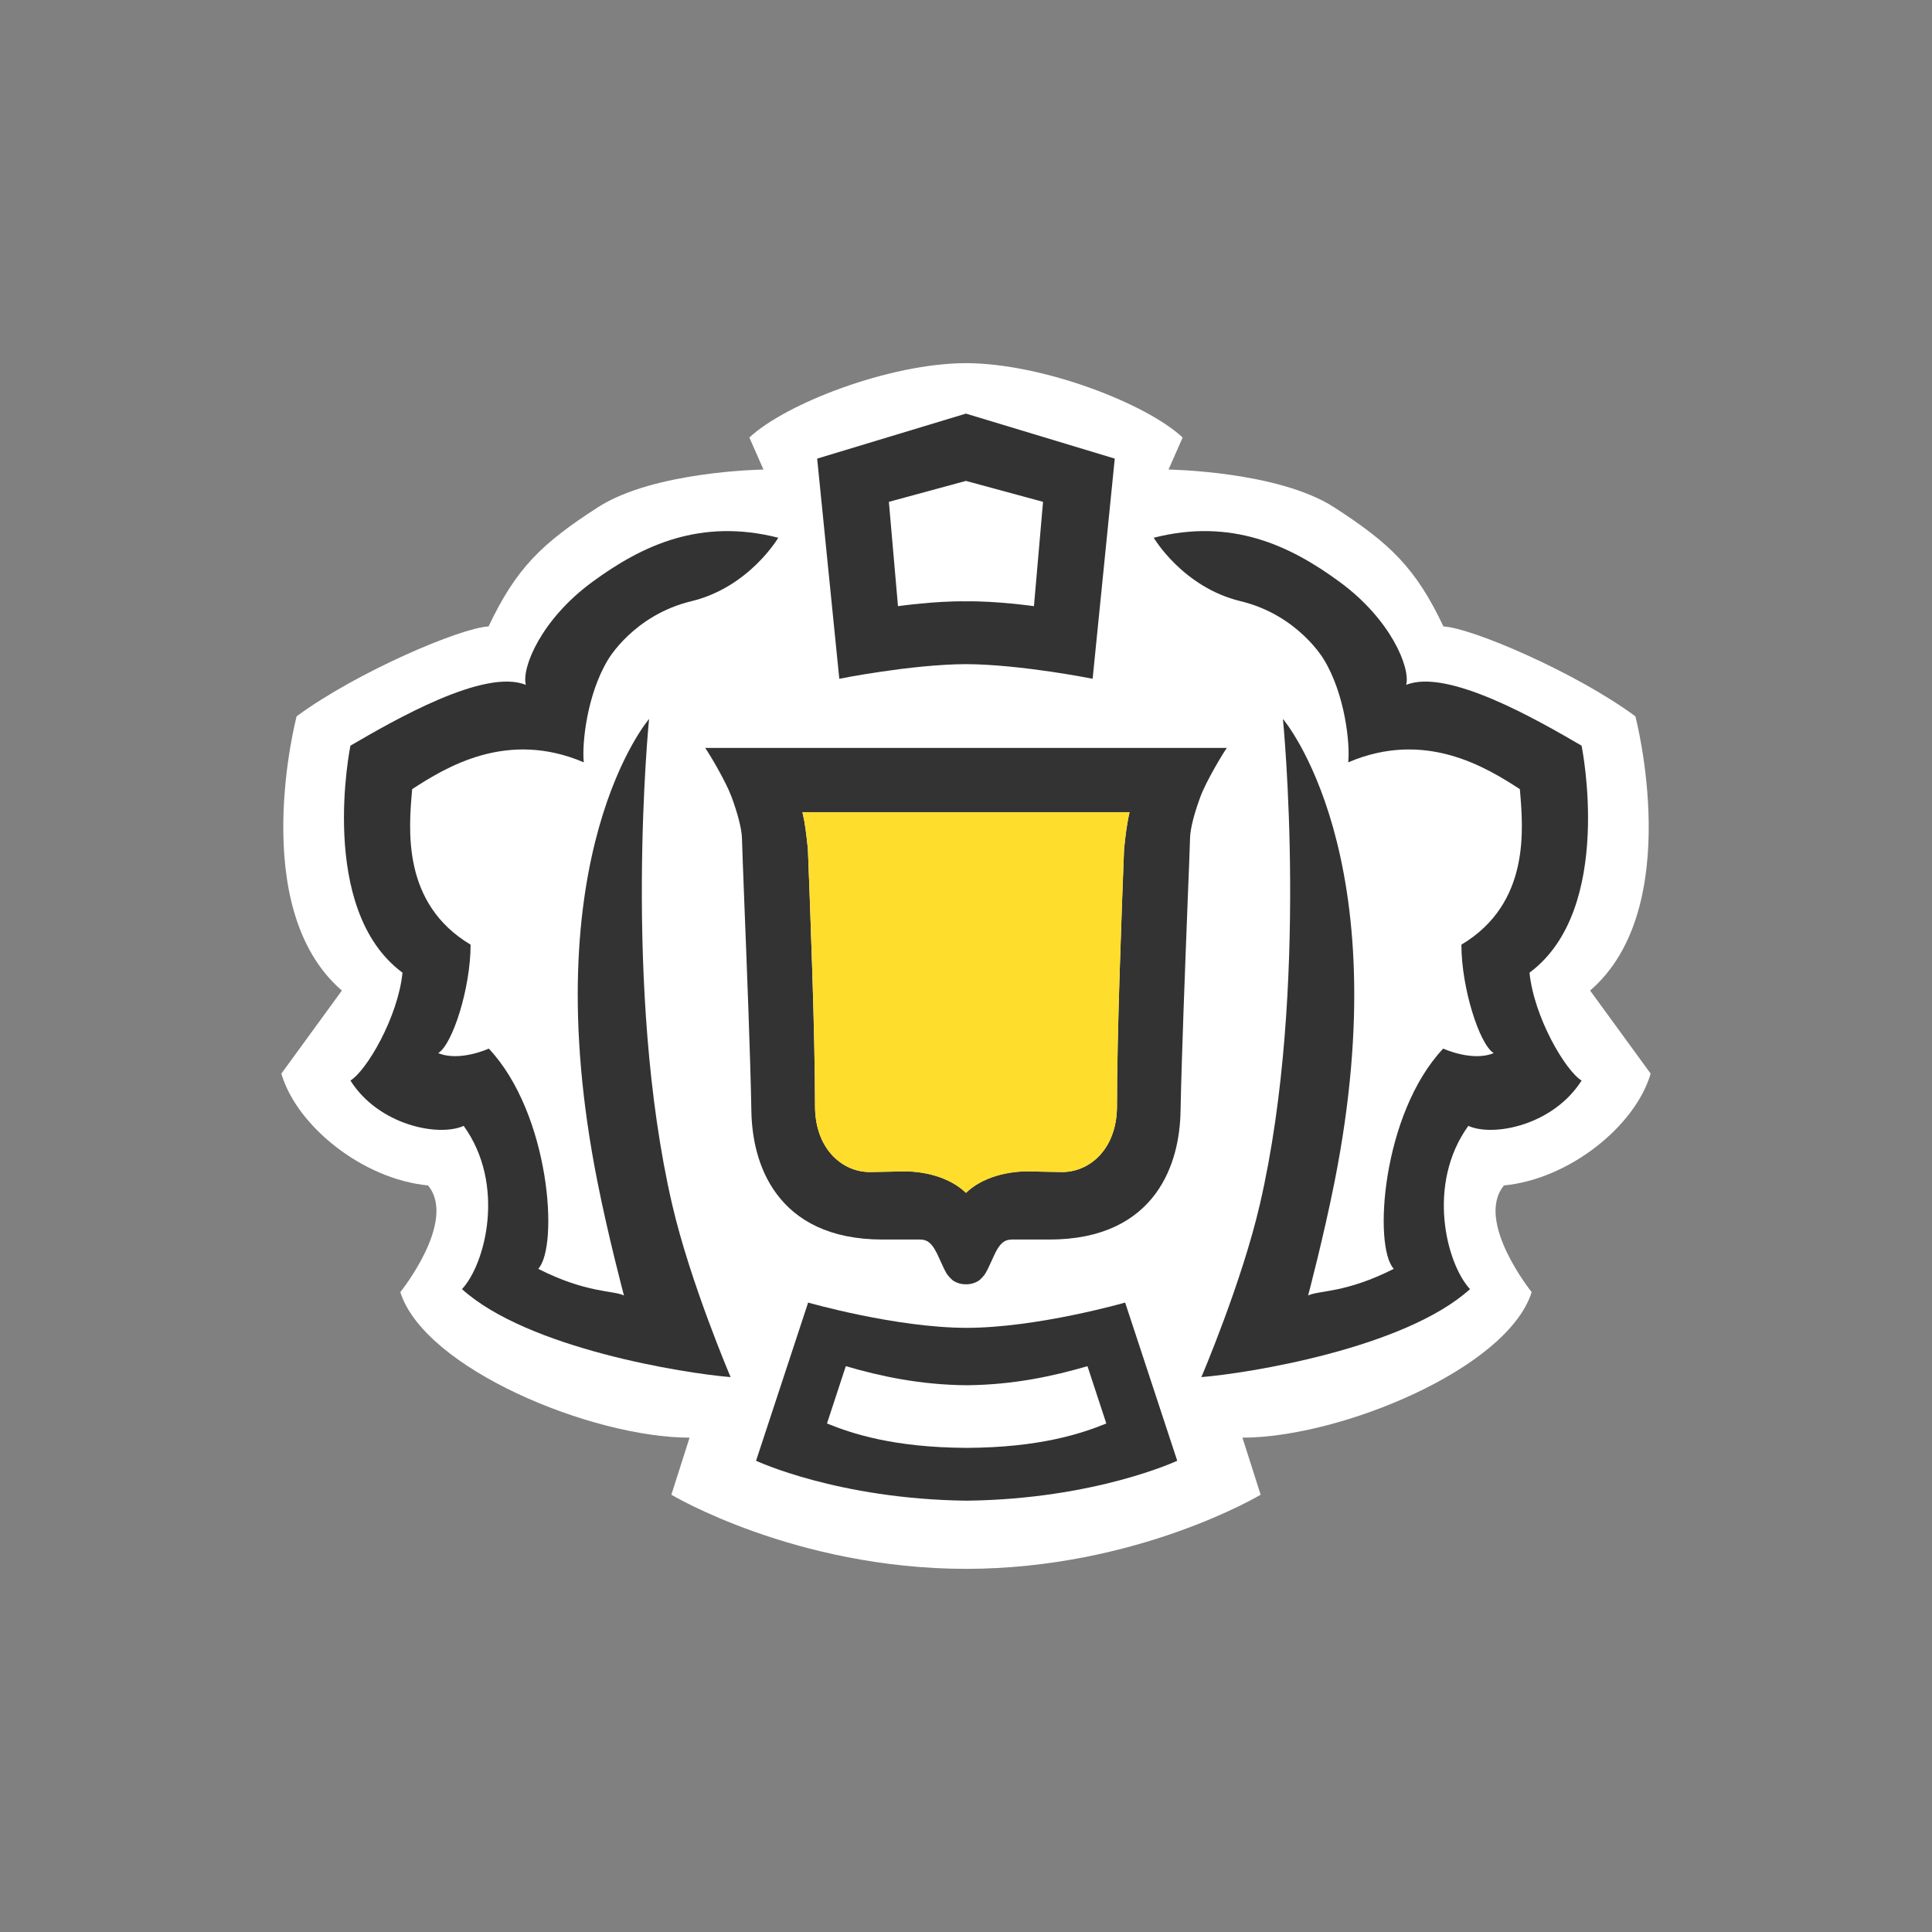
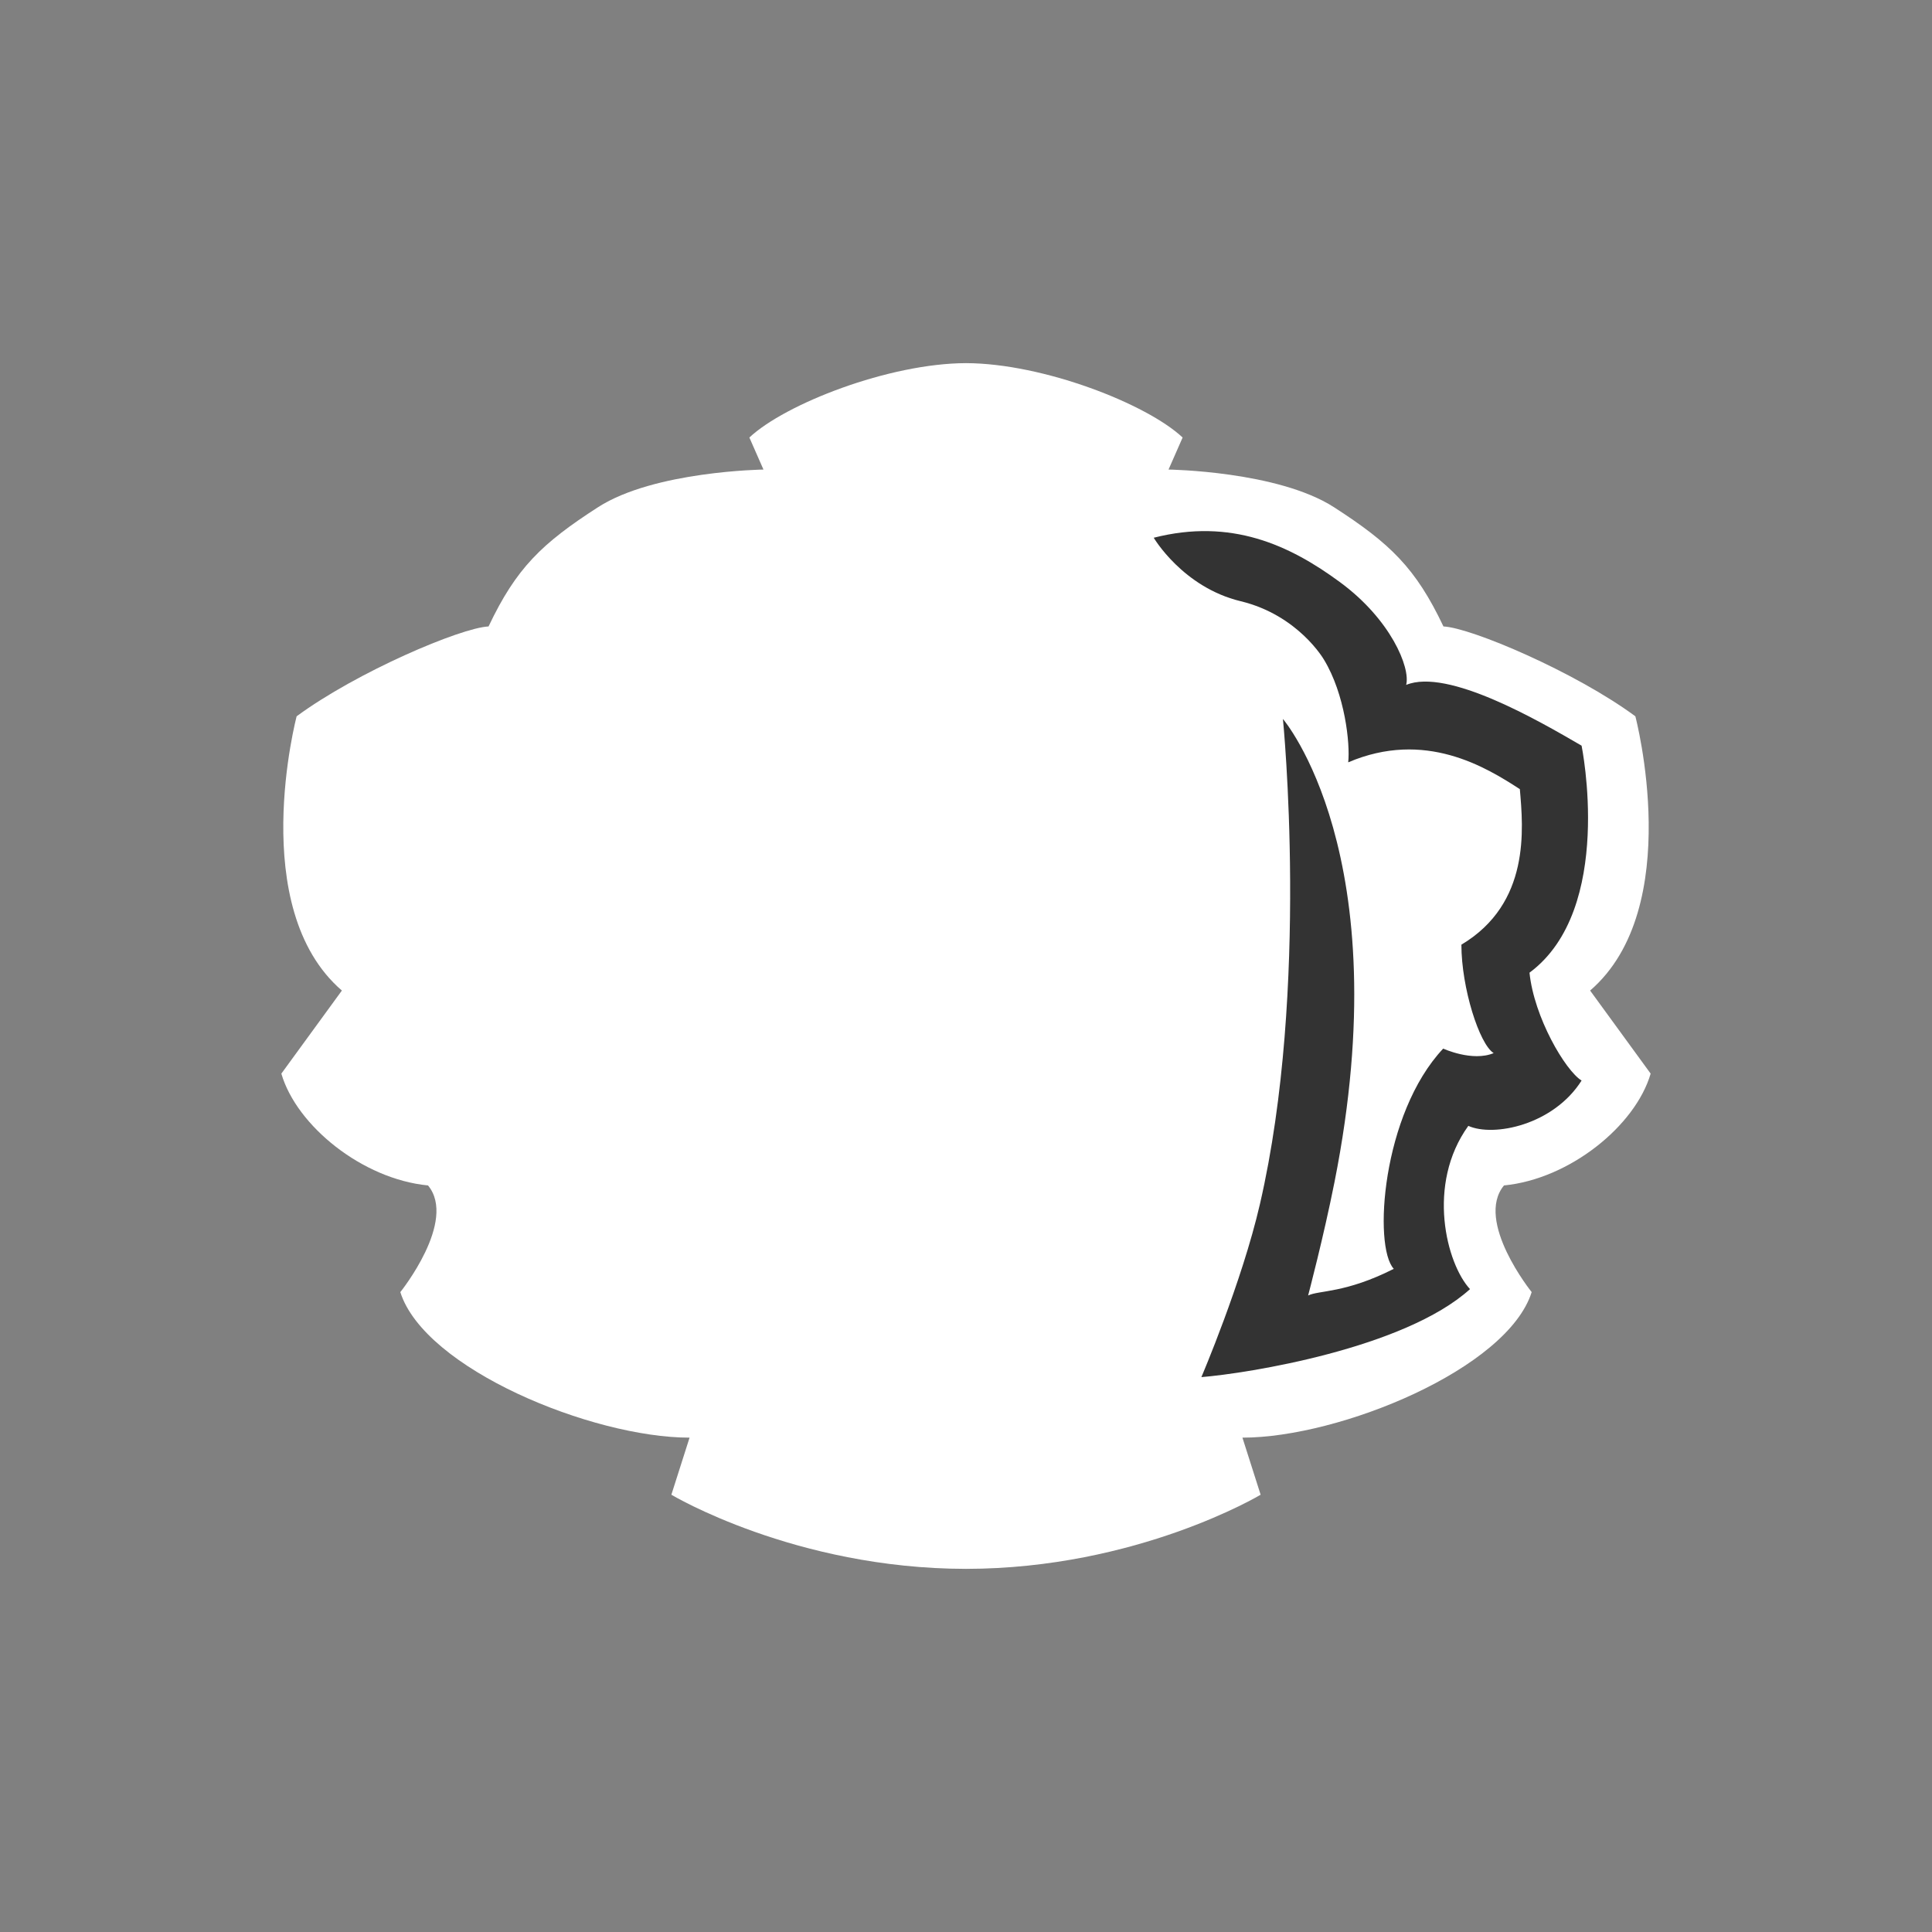
<svg xmlns="http://www.w3.org/2000/svg" width="24" height="24" viewBox="0 0 24 24" fill="none">
  <rect x="0" y="0" width="24" height="24" fill="#808080" stroke="none" />
  <path d="M12 4.511C12.961 4.514 14.247 5.018 14.691 5.435L14.516 5.833C14.516 5.833 15.871 5.851 16.57 6.3C17.268 6.75 17.587 7.056 17.931 7.782C18.275 7.798 19.567 8.347 20.315 8.898C20.315 8.898 20.944 11.278 19.753 12.305L20.505 13.337C20.315 13.987 19.496 14.647 18.683 14.726C18.317 15.169 19.027 16.051 19.027 16.051C18.726 17.005 16.643 17.859 15.434 17.859L15.66 18.568C15.66 18.568 14.128 19.487 12 19.489C9.872 19.487 8.34 18.568 8.34 18.568L8.566 17.859C7.357 17.859 5.274 17.005 4.973 16.051C4.973 16.051 5.683 15.169 5.317 14.726C4.503 14.647 3.685 13.987 3.495 13.337L4.247 12.305C3.056 11.278 3.685 8.898 3.685 8.898C4.433 8.347 5.724 7.798 6.069 7.782C6.413 7.056 6.731 6.75 7.43 6.3C8.128 5.851 9.484 5.833 9.484 5.833L9.309 5.435C9.753 5.018 11.04 4.514 12 4.511Z" fill="white" />
  <path d="M14.332 6.68C15.294 6.435 16.019 6.77 16.646 7.232C17.275 7.694 17.523 8.293 17.468 8.508C17.982 8.297 19.11 8.95 19.647 9.263C19.647 9.263 20.063 11.296 19 12.083C19.056 12.636 19.445 13.299 19.647 13.423C19.297 13.976 18.555 14.127 18.24 13.986C17.715 14.714 17.969 15.7 18.261 16.014C17.444 16.752 15.495 17.061 14.924 17.107C14.924 17.107 15.427 15.93 15.651 14.959C16.271 12.277 15.937 8.931 15.937 8.931C15.937 8.931 17.386 10.617 16.578 14.682C16.442 15.368 16.25 16.093 16.25 16.093C16.384 16.027 16.712 16.067 17.314 15.762C17.056 15.484 17.167 13.835 17.928 13.026C17.928 13.026 18.29 13.193 18.555 13.082C18.377 12.972 18.154 12.271 18.154 11.735C19.014 11.221 18.922 10.292 18.88 9.803C18.458 9.529 17.701 9.063 16.748 9.47C16.773 9.239 16.708 8.625 16.447 8.195C16.447 8.195 16.129 7.641 15.41 7.468C14.692 7.294 14.332 6.68 14.332 6.68Z" fill="#333333" />
-   <path fill-rule="evenodd" clip-rule="evenodd" d="M10.039 16.181C10.039 16.181 11.129 16.494 12.008 16.495C12.887 16.494 13.977 16.181 13.977 16.181L14.624 18.146C14.624 18.146 13.608 18.623 12.008 18.642C10.407 18.623 9.392 18.146 9.392 18.146L10.039 16.181ZM10.273 17.683C10.578 17.807 11.097 17.982 12.008 17.986C12.919 17.982 13.438 17.807 13.743 17.683L13.509 16.971C13.084 17.095 12.589 17.203 12.008 17.208C11.427 17.203 10.931 17.095 10.507 16.971L10.273 17.683Z" fill="#333333" />
-   <path d="M9.668 6.68C8.706 6.435 7.981 6.77 7.354 7.232C6.725 7.694 6.477 8.293 6.532 8.508C6.018 8.297 4.89 8.95 4.353 9.263C4.353 9.263 3.937 11.296 5 12.083C4.944 12.636 4.555 13.299 4.353 13.423C4.703 13.976 5.445 14.127 5.76 13.986C6.285 14.714 6.031 15.7 5.739 16.014C6.556 16.752 8.505 17.061 9.076 17.107C9.076 17.107 8.573 15.93 8.349 14.959C7.729 12.277 8.063 8.931 8.063 8.931C8.063 8.931 6.614 10.617 7.422 14.682C7.558 15.368 7.751 16.093 7.751 16.093C7.616 16.027 7.288 16.067 6.686 15.762C6.944 15.484 6.833 13.835 6.072 13.026C6.072 13.026 5.71 13.193 5.444 13.082C5.623 12.972 5.846 12.271 5.846 11.735C4.986 11.221 5.078 10.292 5.12 9.803C5.542 9.529 6.299 9.063 7.252 9.47C7.227 9.239 7.292 8.625 7.553 8.195C7.553 8.195 7.871 7.641 8.59 7.468C9.308 7.294 9.668 6.68 9.668 6.68Z" fill="#333333" />
-   <path fill-rule="evenodd" clip-rule="evenodd" d="M8.76 9.291H15.24C15.19 9.361 14.985 9.701 14.912 9.897C14.839 10.094 14.785 10.292 14.783 10.415C14.781 10.511 14.769 10.812 14.753 11.205L14.753 11.209C14.723 11.989 14.678 13.134 14.665 13.811C14.659 14.11 14.593 14.506 14.354 14.829C14.11 15.159 13.698 15.398 13.036 15.398H12.57C12.524 15.398 12.492 15.41 12.467 15.427C12.44 15.446 12.416 15.474 12.391 15.514C12.366 15.556 12.34 15.613 12.316 15.667C12.293 15.717 12.269 15.772 12.239 15.822C12.23 15.836 12.19 15.889 12.152 15.913C12.112 15.938 12.062 15.954 12 15.954C11.938 15.954 11.887 15.938 11.847 15.913C11.81 15.889 11.77 15.836 11.76 15.822C11.731 15.772 11.706 15.717 11.684 15.667C11.66 15.613 11.634 15.556 11.608 15.514C11.584 15.474 11.559 15.446 11.532 15.427C11.507 15.41 11.476 15.398 11.43 15.398H10.964C10.302 15.398 9.89 15.159 9.646 14.829C9.406 14.506 9.34 14.11 9.334 13.811C9.322 13.134 9.277 11.989 9.246 11.209L9.246 11.205C9.231 10.812 9.219 10.512 9.217 10.415C9.214 10.292 9.16 10.094 9.087 9.897C9.014 9.701 8.81 9.361 8.76 9.291ZM12 14.818C12.198 14.623 12.516 14.537 12.842 14.552C12.873 14.554 12.957 14.555 13.035 14.556C13.095 14.557 13.151 14.558 13.177 14.559C13.524 14.57 13.875 14.282 13.875 13.74C13.875 12.838 13.933 11.323 13.963 10.546C13.963 10.546 13.985 10.325 14.007 10.208C14.014 10.167 14.023 10.126 14.031 10.089H9.968C9.977 10.126 9.985 10.167 9.993 10.208C10.014 10.325 10.036 10.546 10.036 10.546C10.066 11.323 10.125 12.838 10.125 13.74C10.125 14.282 10.476 14.57 10.823 14.559C10.848 14.558 10.905 14.557 10.965 14.556C11.043 14.555 11.127 14.554 11.157 14.552C11.483 14.537 11.802 14.623 12 14.818Z" fill="#333333" />
-   <path d="M9.968 10.09H14.033C14.024 10.127 14.015 10.167 14.008 10.209C13.986 10.325 13.964 10.546 13.964 10.546C13.934 11.324 13.876 12.838 13.876 13.74C13.876 14.283 13.525 14.57 13.178 14.559C13.152 14.558 13.096 14.557 13.036 14.557C12.958 14.555 12.874 14.554 12.843 14.553C12.521 14.538 12.198 14.629 11.999 14.818C11.997 14.821 12.002 14.816 11.999 14.818C12.002 14.821 11.997 14.816 11.999 14.818C11.801 14.629 11.479 14.538 11.157 14.553C11.126 14.554 11.043 14.555 10.965 14.557C10.905 14.557 10.848 14.558 10.823 14.559C10.476 14.57 10.124 14.283 10.124 13.74C10.124 12.838 10.066 11.324 10.036 10.546C10.036 10.546 10.014 10.325 9.993 10.209C9.985 10.167 9.976 10.127 9.968 10.09Z" fill="#FFDD2D" />
-   <path fill-rule="evenodd" clip-rule="evenodd" d="M11.999 5.138L13.848 5.697L13.573 8.432C13.573 8.432 12.688 8.254 11.999 8.25C11.311 8.254 10.426 8.432 10.426 8.432L10.151 5.697L11.999 5.138ZM11.999 5.974L11.042 6.234L11.155 7.53C11.155 7.53 11.621 7.464 11.999 7.47C12.378 7.464 12.844 7.53 12.844 7.53L12.957 6.234L11.999 5.974Z" fill="#333333" />
</svg>